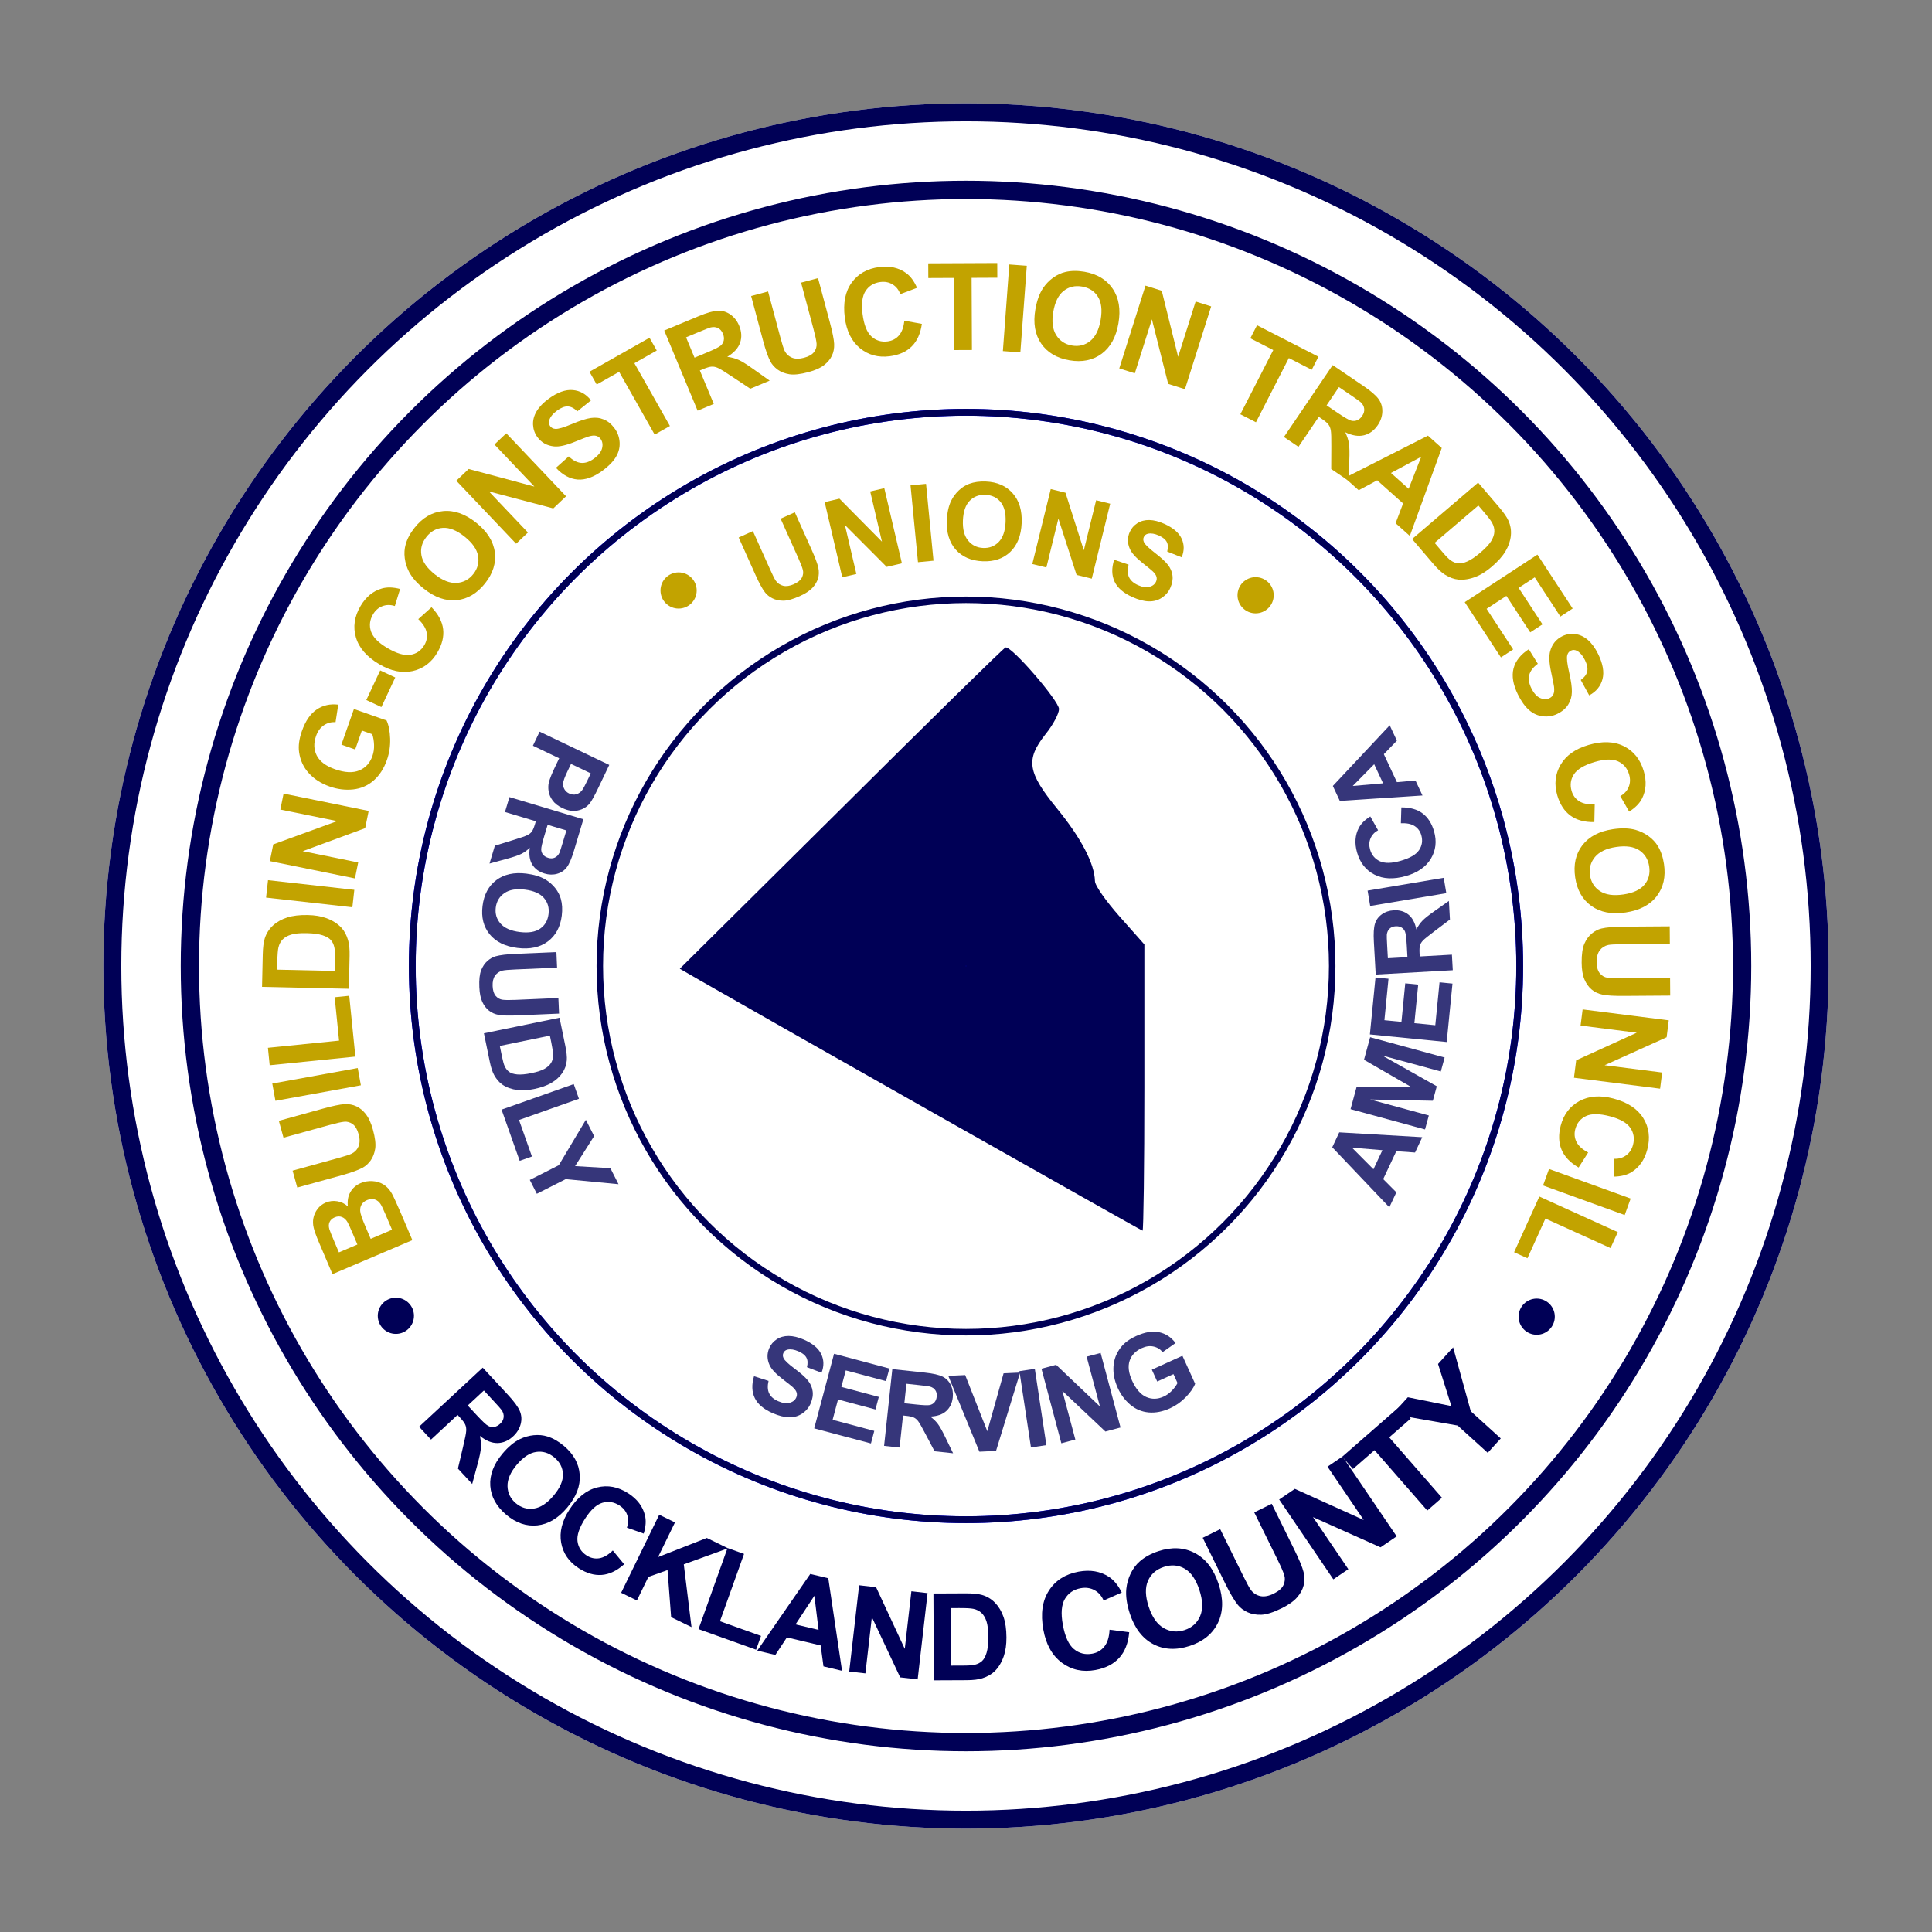
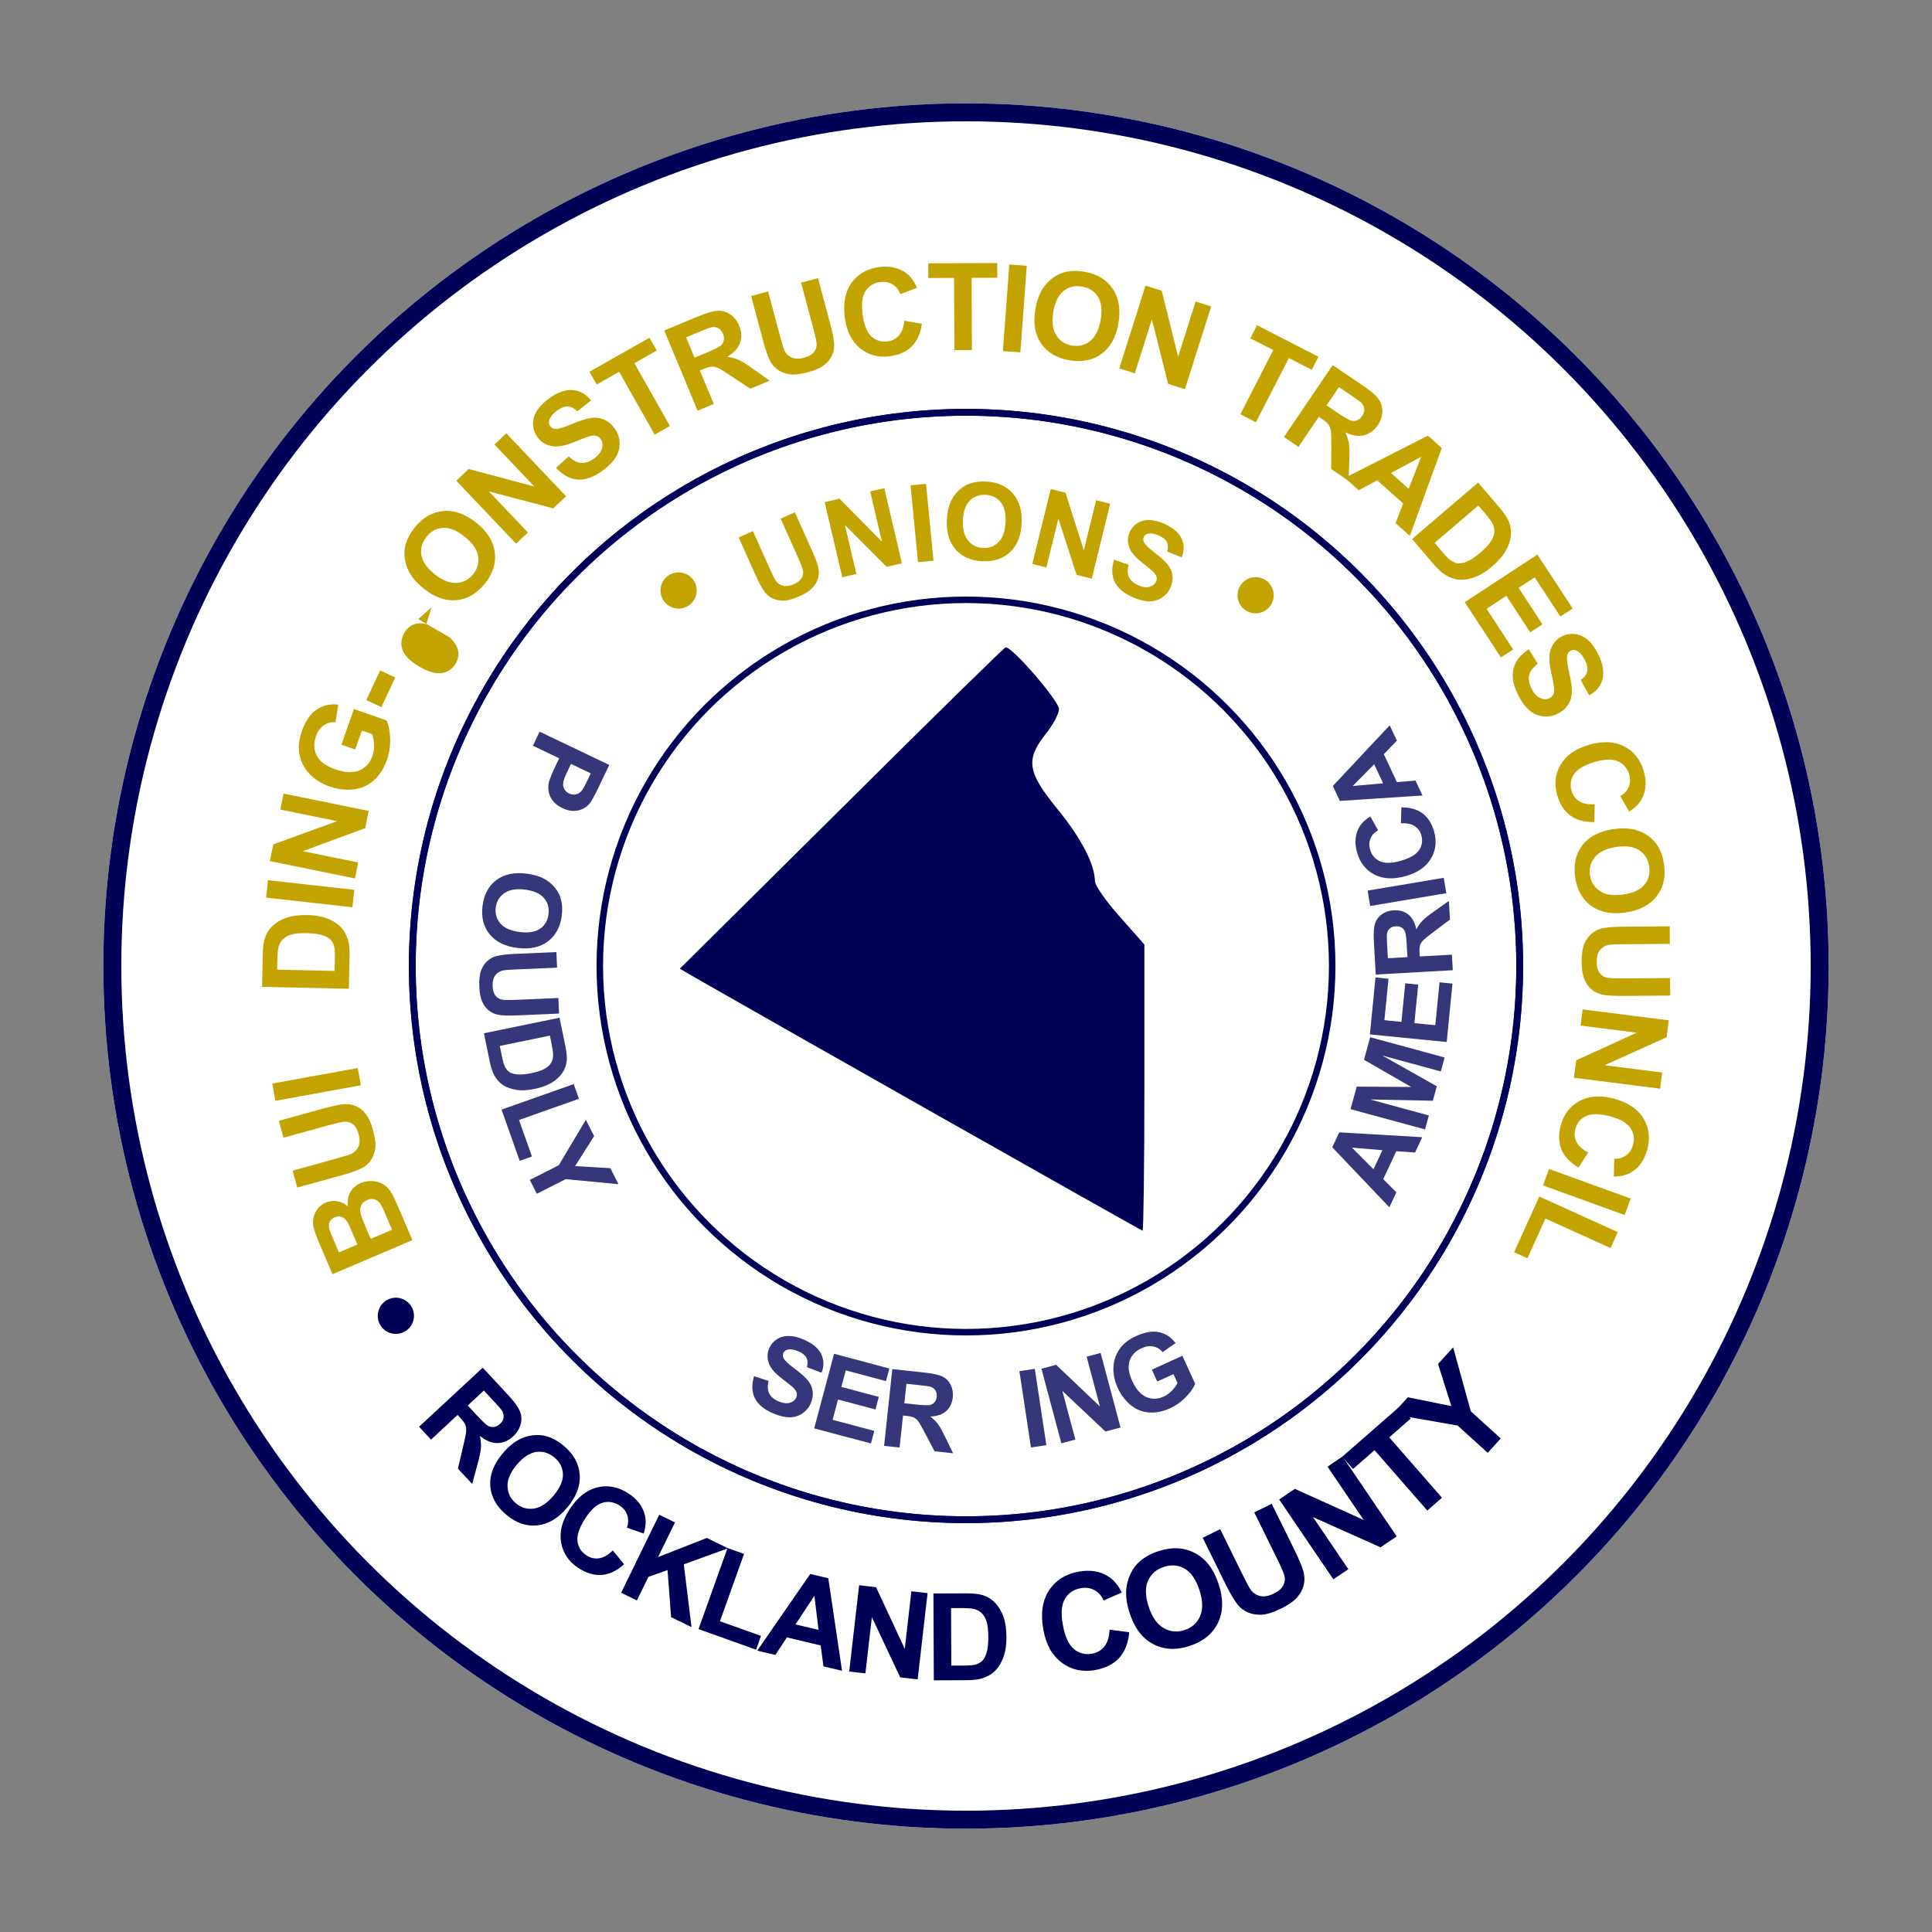
<svg xmlns="http://www.w3.org/2000/svg" xmlns:ns1="http://sodipodi.sourceforge.net/DTD/sodipodi-0.dtd" xmlns:ns2="http://www.inkscape.org/namespaces/inkscape" version="1.0" width="430pt" height="430pt" viewBox="0 0 430 430" preserveAspectRatio="xMidYMid" id="svg84" ns1:docname="rcbctc_logo.svg" ns2:version="1.2.1 (9c6d41e410, 2022-07-14)" ns2:export-filename="rcbctc_logo.png" ns2:export-xdpi="96" ns2:export-ydpi="96">
  <rect x="0" y="0" width="430" height="430" fill="#808080" stroke="none" />
  <defs id="defs88" />
  <ns1:namedview id="namedview86" pagecolor="#ffffff" bordercolor="#000000" borderopacity="0.25" ns2:showpageshadow="2" ns2:pageopacity="0.0" ns2:pagecheckerboard="0" ns2:deskcolor="#d1d1d1" ns2:document-units="pt" showgrid="false" ns2:zoom="2" ns2:cx="211.25" ns2:cy="380.75" ns2:window-width="2085" ns2:window-height="2054" ns2:window-x="1703" ns2:window-y="96" ns2:window-maximized="0" ns2:current-layer="svg84" showguides="false">
    <ns2:grid type="xygrid" id="grid17775" />
  </ns1:namedview>
  <circle style="fill:#ffffff;fill-opacity:1;stroke:none;stroke-width:4.423;stroke-dasharray:none;stroke-opacity:1" id="path24216" cx="215" cy="215" r="192" />
  <path d="m 187.3,179.905 -36,35.7 4.5,2.6 c 14.1,8.1 98.2,55.7 98.5,55.7 0.2,0 0.4,-14.3 0.4,-31.9 v -31.8 l -5.5,-6.2 c -3,-3.4 -5.5,-6.9 -5.5,-7.9 -0.1,-3.9 -3.1,-9.6 -8.4,-16.1 -6.6,-8.1 -7.1,-10.9 -2.6,-16.6 1.7,-2.1 3,-4.6 3,-5.6 0,-1.8 -10.6,-14.1 -11.9,-13.7 -0.3,0 -16.8,16.2 -36.5,35.8 z" id="path10-5" style="stroke-width:0.1;fill:#000056;fill-opacity:1" />
  <circle style="fill:none;fill-opacity:0.468;stroke-width:4;stroke:#000056;stroke-opacity:1;stroke-dasharray:none" id="path449" cx="215" cy="215" r="190" />
-   <circle style="fill:none;fill-opacity:0.468;stroke:#000056;stroke-width:4.065;stroke-dasharray:none;stroke-opacity:1" id="path4245" cx="215" cy="215" r="172.74" />
  <circle style="fill:none;fill-opacity:0.468;stroke:#0000ff;stroke-width:1.528;stroke-dasharray:none;stroke-opacity:1" id="path4301" cx="215" cy="215" r="123.236" />
  <path d="m -193.23,180.507 -36,35.7 4.5,2.6 c 14.1,8.1 98.2,55.7 98.5,55.7 0.2,0 0.4,-14.3 0.4,-31.9 v -31.8 l -5.5,-6.2 c -3,-3.4 -5.5,-6.9 -5.5,-7.9 -0.1,-3.9 -3.1,-9.6 -8.4,-16.1 -6.6,-8.1 -7.1,-10.9 -2.6,-16.6 1.7,-2.1 3,-4.6 3,-5.6 0,-1.8 -10.6,-14.1 -11.9,-13.7 -0.3,0 -16.8,16.2 -36.5,35.8 z" id="path4303" style="stroke-width:0.1" />
  <circle style="fill:none;fill-opacity:0.468;stroke:#000056;stroke-width:1.5;stroke-dasharray:none;stroke-opacity:1" id="circle4305" cx="215" cy="215" r="123.236" />
  <circle style="fill:none;fill-opacity:0.468;stroke:#000056;stroke-width:1.447;stroke-dasharray:none;stroke-opacity:1" id="circle4305-6" cx="215" cy="215" r="81.503" />
  <circle style="fill:#000056;fill-opacity:1;stroke:#000056;stroke-width:1.5;stroke-dasharray:none;stroke-opacity:1" id="path4432" cx="88.107" cy="292.855" r="3.278" ns2:transform-center-x="13.110029" ns2:transform-center-y="-15.423564" />
-   <circle style="fill:#000056;fill-opacity:1;stroke:#000056;stroke-width:1.5;stroke-dasharray:none;stroke-opacity:1" id="path4432-4" cx="342.018" cy="293.048" r="3.278" ns2:transform-center-x="13.110029" ns2:transform-center-y="-15.423564" />
  <circle style="fill:#c2a300;fill-opacity:1;stroke:#c2a300;stroke-width:1.5;stroke-dasharray:none;stroke-opacity:1" id="path4432-3" cx="151.033" cy="131.421" r="3.278" ns2:transform-center-x="13.110029" ns2:transform-center-y="-15.423564" />
  <circle style="fill:#c2a300;fill-opacity:1;stroke:#c2a300;stroke-width:1.5;stroke-dasharray:none;stroke-opacity:1" id="path4432-34" cx="279.459" cy="132.482" r="3.278" ns2:transform-center-x="13.110029" ns2:transform-center-y="-15.423564" />
  <g aria-label="ROCKLAND COUNTY" transform="rotate(137.847,214.897,215.078)" id="text6720" style="font-weight:bold;font-size:30px;line-height:0;font-family:Arial;-inkscape-font-specification:'Arial, Bold';letter-spacing:-0.525px;word-spacing:0px;fill:#000056;stroke-width:3.074;fill-opacity:1" ns2:transform-center-x="2.7544777" ns2:transform-center-y="127.98575">
    <path d="m 373.832,220.734 -19.326,0.243 -0.103,-8.213 q -0.039,-3.098 0.471,-4.502 0.496,-1.417 1.817,-2.277 1.321,-0.86 3.035,-0.882 2.175,-0.027 3.615,1.233 1.427,1.261 1.828,3.801 0.722,-1.275 1.595,-2.103 0.873,-0.842 3.109,-2.267 l 3.741,-2.407 0.059,4.667 -4.17,2.874 q -2.235,1.531 -2.808,2.092 -0.586,0.561 -0.789,1.183 -0.216,0.622 -0.199,1.967 l 0.01,0.791 8.068,-0.101 z m -11.202,-3.762 -0.036,-2.887 q -0.035,-2.808 -0.281,-3.504 -0.246,-0.696 -0.831,-1.084 -0.585,-0.388 -1.455,-0.377 -0.976,0.012 -1.562,0.547 -0.6,0.522 -0.746,1.473 -0.06,0.475 -0.03,2.848 l 0.038,3.045 z" style="font-size:27px;fill:#000056;fill-opacity:1" id="path17846" />
    <path d="m 364.083,203.838 q -2.926,0.4 -5.031,-0.204 -1.552,-0.453 -2.868,-1.417 -1.318,-0.977 -2.064,-2.246 -1.002,-1.686 -1.322,-4.024 -0.579,-4.232 1.7,-7.125 2.277,-2.906 6.953,-3.546 4.637,-0.634 7.607,1.528 2.957,2.164 3.534,6.383 0.584,4.271 -1.671,7.148 -2.268,2.878 -6.839,3.503 z m -0.675,-3.966 q 3.252,-0.445 4.732,-2.177 1.467,-1.731 1.15,-4.043 -0.316,-2.312 -2.177,-3.561 -1.876,-1.26 -5.206,-0.805 -3.292,0.45 -4.713,2.121 -1.423,1.658 -1.096,4.049 0.327,2.39 2.173,3.628 1.833,1.24 5.138,0.788 z" style="font-size:27px;fill:#000056;fill-opacity:1" id="path17848" />
    <path d="m 360.349,171.383 0.184,-3.965 q 3.281,0.025 5.295,1.589 1.998,1.555 2.799,4.561 0.992,3.72 -0.904,6.791 -1.909,3.074 -6.316,4.25 -4.662,1.244 -7.878,-0.477 -3.228,-1.718 -4.275,-5.641 -0.914,-3.427 0.54,-6.107 0.858,-1.593 2.93,-2.828 l 1.887,3.494 q -1.364,0.719 -1.922,2 -0.562,1.269 -0.161,2.772 0.554,2.076 2.391,2.978 1.834,0.889 5.171,-0.001 3.541,-0.945 4.705,-2.619 1.163,-1.675 0.62,-3.713 -0.401,-1.503 -1.645,-2.331 -1.244,-0.828 -3.421,-0.752 z" style="font-size:27px;fill:#000056;fill-opacity:1" id="path17850" />
    <path d="m 365.29,163.161 -17.941,7.189 -1.451,-3.622 7.967,-3.192 -10.899,-4.126 -1.952,-4.871 9.694,3.955 8.099,-11.511 1.878,4.687 -6.443,8.305 4.175,1.736 5.421,-2.172 z" style="font-size:27px;fill:#000056;fill-opacity:1" id="path17852" />
    <path d="m 357.949,145.603 -16.898,9.05 -1.842,-3.44 14.028,-7.512 -4.581,-8.554 2.871,-1.537 z" style="font-size:27px;fill:#000056;fill-opacity:1" id="path17854" />
    <path d="m 340.495,117.293 2.403,3.499 -2.664,3.876 4.373,6.369 4.522,-1.17 2.343,3.413 -20.194,4.735 -2.336,-3.402 z m -2.236,10.252 -4.405,6.255 7.39,-1.908 z" style="font-size:27px;fill:#000056;fill-opacity:1" id="path17856" />
    <path d="m 339.42,116.097 -14.52,12.755 -2.506,-2.853 4.476,-14.461 -9.697,8.518 -2.393,-2.724 14.52,-12.755 2.584,2.942 -4.327,14.172 9.469,-8.318 z" style="font-size:27px;fill:#000056;fill-opacity:1" id="path17858" />
    <path d="m 313.868,116.393 -5.309,-4.763 q -1.796,-1.611 -2.491,-2.731 -0.931,-1.509 -0.98,-3.27 -0.049,-1.762 0.721,-3.568 0.761,-1.796 2.575,-3.818 1.593,-1.776 3.188,-2.666 1.948,-1.086 3.821,-1.159 1.416,-0.058 3.071,0.683 1.235,0.559 2.844,2.002 l 5.466,4.904 z m -0.721,-5.04 8.548,-9.529 -2.169,-1.946 q -1.217,-1.092 -1.88,-1.438 -0.865,-0.457 -1.705,-0.449 -0.85,-6.02e-4 -2.007,0.697 -1.166,0.707 -2.663,2.376 -1.497,1.668 -2.003,2.825 -0.507,1.157 -0.426,2.133 0.081,0.976 0.737,1.883 0.485,0.683 2.261,2.277 z" style="font-size:27px;fill:#000056;fill-opacity:1" id="path17860" />
    <path d="m 290.219,84.11 -2.866,-3.352 q 2.677,-2.475 5.498,-2.739 2.801,-0.26 5.736,1.566 3.632,2.259 4.432,6.188 0.792,3.942 -1.885,8.246 -2.831,4.553 -6.744,5.604 -3.921,1.063 -7.753,-1.319 -3.346,-2.081 -4.206,-5.358 -0.517,-1.943 0.222,-4.519 l 4.186,1.396 q -0.558,1.619 -0.036,3.082 0.51,1.455 1.977,2.368 2.028,1.261 4.202,0.594 2.161,-0.674 4.188,-3.933 2.15,-3.458 1.819,-5.7 -0.331,-2.241 -2.322,-3.479 -1.468,-0.913 -3.105,-0.637 -1.637,0.276 -3.343,1.992 z" id="path17862" style="fill:#000056;fill-opacity:1" />
    <path d="m 284.479,83.714 q -1.33,2.999 -3.13,4.637 -1.335,1.203 -3.015,1.884 -1.694,0.675 -3.328,0.639 -2.179,-0.037 -4.576,-1.1 -4.338,-1.924 -5.742,-5.768 -1.417,-3.85 0.709,-8.643 2.108,-4.754 5.887,-6.299 3.772,-1.532 8.097,0.387 4.379,1.942 5.781,5.753 1.396,3.824 -0.682,8.511 z M 280.336,82.037 q 1.479,-3.334 0.705,-5.745 -0.78,-2.397 -3.15,-3.448 -2.37,-1.051 -4.637,-0.022 -2.287,1.037 -3.801,4.451 -1.497,3.374 -0.747,5.694 0.736,2.314 3.187,3.401 2.45,1.087 4.699,0.065 2.242,-1.009 3.745,-4.396 z" id="path17864" style="fill:#000056;fill-opacity:1" />
    <path d="m 261.114,85.366 -4.169,-1.19 3.193,-11.184 q 0.76,-2.662 0.83,-3.495 0.094,-1.344 -0.685,-2.404 -0.797,-1.05 -2.544,-1.549 -1.775,-0.507 -2.881,-0.046 -1.111,0.475 -1.595,1.479 -0.485,1.004 -1.184,3.455 l -3.261,11.424 -4.169,-1.19 3.096,-10.846 q 1.062,-3.719 1.838,-5.157 0.776,-1.439 1.994,-2.234 1.203,-0.799 2.905,-0.999 1.698,-0.185 4.149,0.514 2.958,0.844 4.3,1.959 1.324,1.124 1.902,2.462 0.574,1.352 0.514,2.63 -0.098,1.891 -1.087,5.356 z" id="path17866" style="fill:#000056;fill-opacity:1" />
    <path d="m 245.767,58.995 -2.984,21.266 -4.178,-0.586 -6.711,-15.423 -1.993,14.202 -3.989,-0.56 2.984,-21.266 4.308,0.604 6.628,15.071 1.946,-13.868 z" id="path17868" style="fill:#000056;fill-opacity:1" />
    <path d="m 219.992,56.316 -0.315,17.839 6.371,0.112 -0.064,3.632 -17.063,-0.301 0.064,-3.632 6.356,0.112 0.315,-17.839 z" id="path17870" style="fill:#000056;fill-opacity:1" />
    <path d="m 201.401,56.813 0.888,8.994 9.05,11.604 -5.058,0.499 -5.864,-7.959 -4.093,8.941 -4.971,0.491 6.633,-13.181 -0.885,-8.965 z" id="path17872" style="fill:#000056;fill-opacity:1" />
  </g>
  <circle style="fill:none;fill-opacity:0.218;stroke:#0000ff;stroke-width:0.028;stroke-dasharray:none;stroke-opacity:1" id="path10003" cx="215" cy="215" r="0.059" />
  <g aria-label="PROUDLY SERVING AMERICA" transform="rotate(-150.276,215,215.002)" id="text10116" style="font-weight:bold;font-size:24px;font-family:Arial;-inkscape-font-specification:'Arial, Bold';word-spacing:52.5px;fill:#000056;stroke-width:1;fill-opacity:0.788" ns2:transform-center-x="0.14086795" ns2:transform-center-y="27.438511">
    <path d="m 323.274,213.244 -17.134,1.255 -0.407,-5.552 q -0.231,-3.156 -0.044,-4.133 0.278,-1.501 1.502,-2.589 1.213,-1.088 3.258,-1.237 1.578,-0.116 2.695,0.378 1.117,0.494 1.802,1.337 0.672,0.832 0.937,1.729 0.336,1.221 0.508,3.57 l 0.165,2.256 6.463,-0.473 z m -14.489,-2.417 4.862,-0.356 -0.139,-1.893 q -0.15,-2.045 -0.469,-2.715 -0.319,-0.67 -0.92,-1.014 -0.602,-0.355 -1.361,-0.3 -0.935,0.069 -1.502,0.662 -0.568,0.594 -0.658,1.446 -0.071,0.628 0.066,2.498 z" style="stroke-width:1;fill:#000056;fill-opacity:0.788" id="path17656" />
-     <path d="m 321.885,197.267 -16.738,3.873 -1.646,-7.113 q -0.621,-2.683 -0.444,-3.999 0.163,-1.325 1.147,-2.322 0.984,-0.998 2.468,-1.341 1.884,-0.436 3.373,0.386 1.478,0.825 2.307,2.954 0.386,-1.244 0.987,-2.129 0.599,-0.896 2.271,-2.558 l 2.792,-2.799 0.935,4.042 -3.077,3.286 q -1.651,1.753 -2.043,2.349 -0.403,0.598 -0.461,1.177 -0.07,0.582 0.2,1.746 l 0.159,0.685 6.987,-1.617 z m -10.441,-1.145 -0.579,-2.5 q -0.563,-2.432 -0.908,-2.989 -0.346,-0.558 -0.927,-0.784 -0.582,-0.226 -1.335,-0.052 -0.845,0.195 -1.253,0.771 -0.422,0.567 -0.369,1.421 0.038,0.424 0.514,2.479 l 0.61,2.637 z" style="stroke-width:1;fill:#000056;fill-opacity:0.788" id="path17658" />
    <path d="m 310.183,184.339 q -2.423,1.01 -4.369,0.971 -1.437,-0.036 -2.787,-0.565 -1.355,-0.54 -2.285,-1.46 -1.245,-1.22 -2.052,-3.156 -1.461,-3.504 -0.162,-6.509 1.295,-3.016 5.167,-4.63 3.84,-1.601 6.884,-0.42 3.034,1.186 4.49,4.679 1.475,3.537 0.193,6.522 -1.293,2.99 -5.078,4.568 z m -1.484,-3.254 q 2.693,-1.123 3.57,-2.949 0.866,-1.821 0.068,-3.736 -0.798,-1.914 -2.682,-2.564 -1.899,-0.656 -4.657,0.494 -2.726,1.137 -3.566,2.896 -0.845,1.749 -0.02,3.728 0.825,1.979 2.693,2.623 1.857,0.648 4.594,-0.493 z" style="stroke-width:1;fill:#000056;fill-opacity:0.788" id="path17660" />
    <path d="m 295.705,172.493 -1.849,-2.935 7.873,-4.959 q 1.874,-1.18 2.361,-1.639 0.774,-0.75 0.876,-1.798 0.086,-1.051 -0.689,-2.281 -0.787,-1.249 -1.692,-1.566 -0.915,-0.31 -1.74,0.03 -0.825,0.339 -2.55,1.426 l -8.042,5.065 -1.849,-2.935 7.635,-4.809 q 2.618,-1.649 3.849,-2.091 1.231,-0.443 2.38,-0.267 1.143,0.166 2.264,0.956 1.111,0.796 2.197,2.522 1.311,2.082 1.516,3.463 0.189,1.377 -0.182,2.483 -0.38,1.112 -1.098,1.841 -1.068,1.074 -3.508,2.611 z" style="stroke-width:1;fill:#000056;fill-opacity:0.788" id="path17662" />
    <path d="m 287.859,160.151 -4.189,-4.759 q -1.417,-1.61 -1.914,-2.671 -0.665,-1.429 -0.524,-2.989 0.141,-1.56 1.009,-3.074 0.86,-1.506 2.672,-3.101 1.592,-1.402 3.093,-2.02 1.833,-0.755 3.494,-0.625 1.256,0.097 2.64,0.924 1.032,0.622 2.301,2.065 l 4.313,4.899 z m -0.111,-4.524 8.541,-7.519 -1.711,-1.944 q -0.96,-1.091 -1.509,-1.466 -0.716,-0.494 -1.458,-0.574 -0.75,-0.089 -1.844,0.406 -1.103,0.503 -2.598,1.819 -1.495,1.316 -2.063,2.285 -0.568,0.969 -0.599,1.838 -0.03,0.87 0.454,1.739 0.357,0.654 1.758,2.246 z" style="stroke-width:1;fill:#000056;fill-opacity:0.788" id="path17664" />
    <path d="m 288.921,135.992 -11.133,12.899 -2.626,-2.266 9.241,-10.708 -6.53,-5.635 1.891,-2.191 z" style="stroke-width:1;fill:#000056;fill-opacity:0.788" id="path17666" />
    <path d="m 275.704,125.518 -3.98,6.037 -0.222,11.77 -3.395,-2.238 0.365,-7.9 -7.048,3.495 -3.336,-2.199 10.762,-4.85 3.967,-6.017 z" style="stroke-width:1;fill:#000056;fill-opacity:0.788" id="path17668" />
    <path d="m 210.695,112.323 -3.318,0.697 q -0.49,-1.655 -1.498,-2.346 -1.019,-0.689 -2.592,-0.515 -1.666,0.184 -2.427,0.976 -0.772,0.805 -0.667,1.748 0.067,0.606 0.475,0.985 0.397,0.392 1.317,0.609 0.629,0.143 2.843,0.44 2.848,0.38 4.077,1.258 1.728,1.235 1.953,3.262 0.144,1.305 -0.464,2.516 -0.619,1.224 -1.939,1.971 -1.332,0.749 -3.3,0.967 -3.215,0.356 -4.99,-0.874 -1.787,-1.229 -2.129,-3.573 l 3.431,-0.533 q 0.367,1.292 1.164,1.781 0.787,0.502 2.243,0.341 1.503,-0.166 2.285,-0.878 0.504,-0.457 0.43,-1.121 -0.067,-0.606 -0.627,-0.98 -0.713,-0.475 -3.294,-0.791 -2.582,-0.316 -3.852,-0.823 -1.281,-0.495 -2.079,-1.527 -0.808,-1.019 -0.988,-2.638 -0.162,-1.468 0.511,-2.839 0.674,-1.371 2.095,-2.165 1.423,-0.782 3.647,-1.029 3.238,-0.358 5.139,0.94 1.902,1.31 2.557,4.138 z" style="stroke-width:1;fill:#000056;fill-opacity:0.788" id="path17670" />
    <path d="m 193.314,108.882 4.396,16.608 -12.314,3.259 -0.744,-2.809 8.961,-2.372 -0.975,-3.682 -8.338,2.207 -0.741,-2.798 8.338,-2.207 -1.196,-4.52 -9.278,2.456 -0.741,-2.798 z" style="stroke-width:1;fill:#000056;fill-opacity:0.788" id="path17672" />
    <path d="m 177.875,113.214 6.88,15.742 -6.69,2.924 q -2.523,1.103 -3.849,1.171 -1.332,0.083 -2.493,-0.701 -1.161,-0.784 -1.771,-2.18 -0.774,-1.772 -0.24,-3.387 0.539,-1.604 2.48,-2.811 -1.294,-0.151 -2.274,-0.579 -0.991,-0.424 -2.932,-1.763 l -3.264,-2.231 3.801,-1.661 3.795,2.421 q 2.027,1.301 2.684,1.577 0.662,0.286 1.242,0.237 0.584,-0.038 1.68,-0.517 l 0.644,-0.282 -2.872,-6.572 z m 0.792,10.473 -2.352,1.028 q -2.287,1 -2.772,1.442 -0.485,0.442 -0.6,1.055 -0.116,0.613 0.194,1.322 0.347,0.795 0.988,1.09 0.635,0.311 1.464,0.102 0.41,-0.115 2.343,-0.96 l 2.48,-1.084 z" style="stroke-width:1;fill:#000056;fill-opacity:0.788" id="path17674" />
-     <path d="m 158.812,122.603 14.38,11.228 -3.178,2.013 -10.476,-8.415 3.249,12.993 -3.109,1.969 -3.995,-17.805 z" style="stroke-width:1;fill:#000056;fill-opacity:0.788" id="path17676" />
    <path d="m 149.313,129.113 10.658,13.474 -2.721,2.152 -10.658,-13.474 z" style="stroke-width:1;fill:#000056;fill-opacity:0.788" id="path17678" />
    <path d="m 143.899,133.272 12.077,12.218 -2.4,2.373 -13.066,-3.216 8.065,8.159 -2.292,2.266 -12.077,-12.218 2.475,-2.447 12.801,3.099 -7.876,-7.968 z" style="stroke-width:1;fill:#000056;fill-opacity:0.788" id="path17680" />
    <path d="m 132.189,155.792 2.346,1.695 -4.378,6.061 -5.548,-4.007 q -0.217,-1.501 0.342,-3.656 0.562,-2.139 1.804,-3.858 1.578,-2.185 3.663,-3.151 2.095,-0.959 4.385,-0.548 2.3,0.418 4.305,1.866 2.175,1.571 3.208,3.705 1.032,2.133 0.665,4.543 -0.274,1.84 -1.715,3.835 -1.873,2.593 -4.016,3.258 -2.14,0.681 -4.361,-0.287 l 1.495,-3.17 q 1.239,0.447 2.418,0.055 1.182,-0.375 2.06,-1.591 1.331,-1.843 0.952,-3.779 -0.386,-1.927 -2.685,-3.587 -2.479,-1.791 -4.52,-1.588 -2.031,0.21 -3.321,1.996 -0.638,0.883 -0.934,2.014 -0.293,1.147 -0.259,2.14 l 1.767,1.276 z" style="stroke-width:1;fill:#000056;fill-opacity:0.788" id="path17682" />
    <path d="m 107.922,232.264 -0.301,-3.761 3.77,-1.806 -0.547,-6.845 -4.003,-1.102 -0.293,-3.668 17.658,5.301 0.292,3.656 z m 6.266,-6.908 6.166,-2.868 -6.54,-1.805 z" style="stroke-width:1;fill:#000056;fill-opacity:0.788" id="path17684" />
    <path d="m 108.243,234.069 16.634,-4.295 1.298,5.027 -10.567,5.948 12.117,0.054 1.301,5.038 -16.634,4.295 -0.806,-3.12 13.094,-3.381 -13.947,0.079 -0.835,-3.234 12.244,-6.671 -13.094,3.381 z" style="stroke-width:1;fill:#000056;fill-opacity:0.788" id="path17686" />
    <path d="m 113.701,253.36 15.684,-7.01 5.198,11.629 -2.653,1.186 -3.783,-8.463 -3.477,1.554 3.519,7.874 -2.643,1.181 -3.519,-7.874 -4.269,1.908 3.916,8.762 -2.643,1.181 z" style="stroke-width:1;fill:#000056;fill-opacity:0.788" id="path17688" />
    <path d="m 120.449,267.908 14.418,-9.341 3.97,6.127 q 1.497,2.311 1.779,3.609 0.298,1.301 -0.287,2.574 -0.586,1.273 -1.864,2.101 -1.623,1.051 -3.303,0.785 -1.67,-0.272 -3.176,-1.992 0.061,1.301 -0.203,2.338 -0.258,1.047 -1.264,3.179 l -1.672,3.583 -2.256,-3.482 1.774,-4.137 q 0.955,-2.211 1.121,-2.904 0.175,-0.7 0.033,-1.264 -0.132,-0.571 -0.782,-1.574 l -0.382,-0.59 -6.019,3.899 z m 10.207,-2.479 1.395,2.154 q 1.357,2.095 1.872,2.501 0.515,0.407 1.139,0.421 0.624,0.015 1.273,-0.406 0.728,-0.471 0.916,-1.152 0.204,-0.677 -0.137,-1.461 -0.18,-0.386 -1.327,-2.156 l -1.472,-2.272 z" style="stroke-width:1;fill:#000056;fill-opacity:0.788" id="path17690" />
    <path d="m 130.202,282.084 13.298,-10.876 2.196,2.685 -13.298,10.876 z" style="stroke-width:1;fill:#000056;fill-opacity:0.788" id="path17692" />
    <path d="m 146.696,290.583 1.657,3.115 q -2.52,1.468 -4.769,1.185 -2.232,-0.283 -4.208,-2.218 -2.445,-2.394 -2.387,-5.602 0.066,-3.216 2.903,-6.113 3.001,-3.064 6.24,-3.206 3.247,-0.15 5.826,2.375 2.252,2.206 2.355,4.914 0.067,1.607 -0.958,3.491 l -3.027,-1.816 q 0.717,-1.168 0.563,-2.401 -0.145,-1.225 -1.133,-2.192 -1.365,-1.336 -3.178,-1.193 -1.805,0.152 -3.953,2.345 -2.279,2.328 -2.41,4.136 -0.13,1.808 1.209,3.12 0.988,0.967 2.315,1.036 1.327,0.069 2.956,-0.976 z" style="stroke-width:1;fill:#000056;fill-opacity:0.788" id="path17694" />
    <path d="m 159.663,308.285 -3.081,-2.178 1.028,-4.052 -5.608,-3.964 -3.41,2.368 -3.005,-2.124 15.381,-10.166 2.995,2.117 z m -1.292,-9.237 1.747,-6.572 -5.575,3.866 z" style="stroke-width:1;fill:#000056;fill-opacity:0.788" id="path17696" />
  </g>
  <g aria-label="UNIONS" transform="rotate(-119.587,214.956,215.155)" id="text17653" style="font-weight:bold;font-size:24px;font-family:Arial;-inkscape-font-specification:'Arial, Bold';fill:#c2a300;stroke-width:1;fill-opacity:1" ns2:transform-center-x="-3.7521927" ns2:transform-center-y="-93.851219">
    <path d="m 322.988,218.365 -0.328,3.453 -9.263,-0.879 q -2.205,-0.209 -2.87,-0.143 -1.071,0.122 -1.791,0.889 -0.71,0.78 -0.847,2.227 -0.14,1.47 0.385,2.273 0.536,0.804 1.396,1.039 0.861,0.235 2.891,0.427 l 9.461,0.898 -0.328,3.453 -8.983,-0.853 q -3.08,-0.292 -4.325,-0.693 -1.245,-0.401 -2.048,-1.242 -0.804,-0.83 -1.209,-2.139 -0.394,-1.309 -0.201,-3.339 0.233,-2.45 0.913,-3.668 0.691,-1.206 1.659,-1.855 0.98,-0.649 1.994,-0.788 1.502,-0.199 4.372,0.074 z" style="stroke-width:1;fill:#c2a300;fill-opacity:1" id="path17876" />
    <path d="m 303.902,234.042 16.48,4.853 -0.953,3.238 -12.992,3.504 11.005,3.241 -0.91,3.091 -16.48,-4.853 0.983,-3.339 12.703,-3.479 -10.747,-3.165 z" style="stroke-width:1;fill:#c2a300;fill-opacity:1" id="path17878" />
    <path d="m 298.501,250.352 15.689,7.001 -1.414,3.168 -15.689,-7.001 z" style="stroke-width:1;fill:#c2a300;fill-opacity:1" id="path17880" />
    <path d="m 303.448,260.547 q 2.224,1.394 3.317,3.005 0.801,1.193 1.15,2.601 0.342,1.418 0.128,2.708 -0.277,1.721 -1.39,3.499 -2.016,3.217 -5.219,3.893 -3.209,0.686 -6.764,-1.542 -3.525,-2.209 -4.32,-5.376 -0.785,-3.161 1.225,-6.368 2.035,-3.247 5.212,-3.925 3.187,-0.672 6.663,1.506 z m -1.799,3.091 q -2.473,-1.549 -4.469,-1.21 -1.987,0.345 -3.088,2.103 -1.101,1.758 -0.543,3.67 0.562,1.929 3.094,3.515 2.502,1.568 4.424,1.237 1.916,-0.321 3.055,-2.138 1.139,-1.817 0.584,-3.713 -0.544,-1.89 -3.057,-3.464 z" style="stroke-width:1;fill:#c2a300;fill-opacity:1" id="path17882" />
    <path d="m 285.585,272.275 12.48,11.806 -2.319,2.452 -13.166,-2.776 8.334,7.884 -2.215,2.341 -12.48,-11.806 2.392,-2.528 12.898,2.668 -8.139,-7.699 z" style="stroke-width:1;fill:#c2a300;fill-opacity:1" id="path17884" />
    <path d="m 277.417,288.586 -2.533,2.254 q -1.247,-1.193 -2.465,-1.292 -1.227,-0.091 -2.505,0.841 -1.354,0.988 -1.621,2.053 -0.27,1.082 0.289,1.849 0.359,0.492 0.901,0.619 0.54,0.143 1.446,-0.126 0.617,-0.189 2.686,-1.031 2.661,-1.085 4.164,-0.934 2.114,0.213 3.315,1.861 0.773,1.06 0.847,2.414 0.071,1.37 -0.704,2.674 -0.784,1.312 -2.384,2.479 -2.613,1.906 -4.765,1.72 -2.161,-0.179 -3.622,-2.043 l 2.713,-2.167 q 0.96,0.939 1.895,0.968 0.932,0.045 2.116,-0.818 1.221,-0.891 1.547,-1.897 0.21,-0.646 -0.183,-1.186 -0.359,-0.492 -1.031,-0.539 -0.855,-0.058 -3.252,0.95 -2.397,1.009 -3.752,1.199 -1.358,0.207 -2.563,-0.292 -1.208,-0.483 -2.168,-1.799 -0.87,-1.193 -0.967,-2.718 -0.097,-1.525 0.742,-2.92 0.846,-1.386 2.654,-2.705 2.632,-1.92 4.927,-1.737 2.302,0.192 4.275,2.321 z" style="stroke-width:1;fill:#c2a300;fill-opacity:1" id="path17886" />
  </g>
  <g aria-label="BUILDING-CONSTRUCTION TRADES COUNCIL" transform="rotate(152.912,215.013,215.104)" id="text17764" style="font-weight:bold;font-size:27px;font-family:Arial;-inkscape-font-specification:'Arial, Bold';letter-spacing:-1.23px;fill:#c2a300;stroke-width:1;fill-opacity:1" ns2:transform-center-x="-0.24948681" ns2:transform-center-y="-41.475034">
    <path d="m 371.742,218.343 -0.541,7.707 q -0.161,2.288 -0.437,3.392 -0.264,1.118 -0.93,1.957 -0.668,0.852 -1.722,1.372 -1.041,0.522 -2.29,0.434 -1.355,-0.095 -2.434,-0.911 -1.08,-0.803 -1.558,-2.092 -0.637,1.726 -1.939,2.586 -1.303,0.86 -2.973,0.743 -1.315,-0.092 -2.521,-0.798 -1.194,-0.692 -1.869,-1.81 -0.663,-1.104 -0.725,-2.668 -0.037,-0.981 0.198,-4.704 l 0.461,-6.562 z m -3.482,3.667 -4.458,-0.313 -0.179,2.551 q -0.16,2.275 -0.133,2.832 0.048,1.008 0.574,1.613 0.538,0.619 1.472,0.685 0.894,0.063 1.482,-0.398 0.6,-0.447 0.786,-1.412 0.106,-0.574 0.299,-3.323 z m -7.667,-0.539 -5.155,-0.362 -0.253,3.603 q -0.148,2.104 -0.069,2.678 0.097,0.879 0.664,1.461 0.579,0.596 1.605,0.668 0.868,0.061 1.502,-0.317 0.635,-0.378 0.967,-1.161 0.332,-0.77 0.518,-3.426 z" style="stroke-width:1;fill:#c2a300;fill-opacity:1" id="path17777" />
    <path d="m 369.941,239.075 -0.787,3.822 -10.253,-2.112 q -2.44,-0.503 -3.193,-0.51 -1.213,0.006 -2.112,0.777 -0.889,0.786 -1.219,2.387 -0.335,1.627 0.153,2.589 0.501,0.965 1.435,1.332 0.934,0.367 3.181,0.83 l 10.472,2.157 -0.787,3.822 -9.943,-2.048 q -3.409,-0.702 -4.753,-1.302 -1.344,-0.6 -2.139,-1.639 -0.798,-1.026 -1.092,-2.54 -0.281,-1.512 0.182,-3.758 0.558,-2.712 1.468,-3.991 0.92,-1.264 2.082,-1.873 1.175,-0.606 2.325,-0.638 1.704,-0.039 4.881,0.615 z" style="stroke-width:1;fill:#c2a300;fill-opacity:1" id="path17779" />
    <path d="m 346.974,252.894 18.503,5.584 -1.127,3.736 -18.503,-5.584 z" style="stroke-width:1;fill:#c2a300;fill-opacity:1" id="path17781" />
-     <path d="m 345.154,259.138 17.857,6.97 -1.419,3.635 -14.823,-5.786 -3.528,9.039 -3.033,-1.184 z" style="stroke-width:1;fill:#c2a300;fill-opacity:1" id="path17783" />
    <path d="m 356.581,282.412 -3.387,6.277 q -1.146,2.123 -2.072,3.062 -1.249,1.259 -2.95,1.719 -1.701,0.46 -3.638,0.134 -1.925,-0.32 -4.315,-1.609 -2.1,-1.133 -3.338,-2.476 -1.512,-1.64 -2.022,-3.443 -0.388,-1.363 -0.055,-3.146 0.254,-1.331 1.281,-3.234 l 3.487,-6.462 z m -4.731,1.881 -11.266,-6.079 -1.384,2.564 q -0.776,1.439 -0.958,2.164 -0.242,0.948 -0.037,1.763 0.198,0.826 1.148,1.788 0.961,0.968 2.933,2.032 1.972,1.064 3.216,1.286 1.244,0.222 2.173,-0.086 0.93,-0.307 1.658,-1.157 0.551,-0.632 1.684,-2.732 z" style="stroke-width:1;fill:#c2a300;fill-opacity:1" id="path17785" />
    <path d="m 330.618,289.03 16.12,10.662 -2.153,3.255 -16.12,-10.662 z" style="stroke-width:1;fill:#c2a300;fill-opacity:1" id="path17787" />
    <path d="m 327.182,294.484 15.108,12.054 -2.368,2.968 -15.022,-1.866 10.089,8.049 -2.261,2.834 -15.108,-12.054 2.442,-3.061 14.711,1.77 -9.852,-7.86 z" style="stroke-width:1;fill:#c2a300;fill-opacity:1" id="path17789" />
    <path d="m 314.067,320.009 2.242,2.361 -6.099,5.792 -5.302,-5.583 q 0.072,-1.705 1.138,-3.971 1.065,-2.248 2.795,-3.891 2.199,-2.088 4.705,-2.723 2.515,-0.625 4.963,0.305 2.456,0.94 4.372,2.957 2.079,2.189 2.777,4.762 0.698,2.573 -0.208,5.161 -0.685,1.978 -2.693,3.884 -2.61,2.478 -5.116,2.768 -2.507,0.308 -4.762,-1.223 l 2.311,-3.195 q 1.277,0.751 2.662,0.563 1.385,-0.169 2.608,-1.331 1.855,-1.761 1.837,-3.981 -0.027,-2.211 -2.224,-4.524 -2.369,-2.495 -4.668,-2.694 -2.289,-0.19 -4.086,1.517 -0.889,0.844 -1.451,2.033 -0.563,1.207 -0.731,2.312 l 1.689,1.778 z" style="stroke-width:1;fill:#c2a300;fill-opacity:1" id="path17791" />
    <path d="m 304.58,325.756 2.271,2.927 -5.75,4.461 -2.271,-2.927 z" style="stroke-width:1;fill:#c2a300;fill-opacity:1" id="path17793" />
-     <path d="m 288.359,339.445 -3.838,1.014 q -0.96,-3.138 -0.072,-5.528 0.884,-2.372 3.512,-4.038 3.251,-2.062 6.749,-1.174 3.505,0.899 5.949,4.751 2.584,4.075 1.907,7.658 -0.671,3.595 -4.1,5.769 -2.995,1.899 -5.988,1.316 -1.777,-0.34 -3.577,-1.947 l 2.768,-2.848 q 1.094,1.086 2.485,1.234 1.379,0.156 2.693,-0.677 1.815,-1.151 2.124,-3.174 0.298,-2.016 -1.552,-4.933 -1.963,-3.095 -3.91,-3.703 -1.947,-0.608 -3.728,0.522 -1.314,0.833 -1.73,2.268 -0.417,1.435 0.308,3.489 z" style="stroke-width:1;fill:#c2a300;fill-opacity:1" id="path17795" />
+     <path d="m 288.359,339.445 -3.838,1.014 l 2.768,-2.848 q 1.094,1.086 2.485,1.234 1.379,0.156 2.693,-0.677 1.815,-1.151 2.124,-3.174 0.298,-2.016 -1.552,-4.933 -1.963,-3.095 -3.91,-3.703 -1.947,-0.608 -3.728,0.522 -1.314,0.833 -1.73,2.268 -0.417,1.435 0.308,3.489 z" style="stroke-width:1;fill:#c2a300;fill-opacity:1" id="path17795" />
    <path d="m 284.145,344.867 q 1.221,2.689 1.246,4.879 0.01,1.617 -0.537,3.154 -0.559,1.543 -1.561,2.62 -1.328,1.443 -3.477,2.419 -3.889,1.766 -7.314,0.411 -3.437,-1.35 -5.388,-5.647 -1.935,-4.261 -0.715,-7.726 1.226,-3.453 5.103,-5.214 3.925,-1.783 7.327,-0.446 3.407,1.348 5.315,5.55 z m -3.607,1.783 q -1.358,-2.989 -3.441,-3.91 -2.078,-0.909 -4.203,0.056 -2.125,0.965 -2.789,3.106 -0.671,2.158 0.72,5.219 1.374,3.025 3.382,3.908 1.996,0.889 4.193,-0.109 2.197,-0.998 2.854,-3.121 0.663,-2.111 -0.716,-5.148 z" style="stroke-width:1;fill:#c2a300;fill-opacity:1" id="path17797" />
    <path d="m 261.326,344.477 5.468,18.538 -3.642,1.074 -11.238,-10.142 3.651,12.379 -3.477,1.026 -5.468,-18.538 3.756,-1.108 11.039,9.884 -3.566,-12.089 z" style="stroke-width:1;fill:#c2a300;fill-opacity:1" id="path17799" />
    <path d="m 245.738,355.476 -3.691,0.964 q -0.64,-1.834 -1.81,-2.555 -1.183,-0.719 -2.94,-0.438 -1.862,0.297 -2.674,1.228 -0.823,0.946 -0.655,2 0.108,0.677 0.587,1.081 0.468,0.419 1.513,0.613 0.714,0.126 3.219,0.34 3.221,0.273 4.65,1.193 2.009,1.294 2.371,3.56 0.233,1.458 -0.385,2.852 -0.629,1.409 -2.072,2.32 -1.456,0.914 -3.656,1.265 -3.593,0.574 -5.654,-0.712 -2.074,-1.284 -2.586,-3.899 l 3.826,-0.785 q 0.482,1.432 1.404,1.938 0.911,0.522 2.538,0.262 1.679,-0.268 2.519,-1.11 0.541,-0.54 0.423,-1.282 -0.108,-0.677 -0.758,-1.067 -0.827,-0.495 -3.745,-0.71 -2.918,-0.215 -4.373,-0.716 -1.466,-0.487 -2.419,-1.603 -0.964,-1.101 -1.253,-2.911 -0.262,-1.64 0.42,-3.218 0.682,-1.578 2.237,-2.547 1.556,-0.956 4.043,-1.354 3.619,-0.578 5.825,0.778 2.208,1.369 3.097,4.512 z" style="stroke-width:1;fill:#c2a300;fill-opacity:1" id="path17801" />
    <path d="m 222.815,352.052 0.679,16.043 5.73,-0.242 0.138,3.267 -15.345,0.649 -0.138,-3.267 5.717,-0.242 -0.678,-16.043 z" style="stroke-width:1;fill:#c2a300;fill-opacity:1" id="path17803" />
    <path d="m 211.881,352.442 -1.512,19.268 -8.188,-0.642 q -3.089,-0.242 -4.441,-0.877 -1.366,-0.623 -2.103,-2.016 -0.737,-1.393 -0.603,-3.102 0.17,-2.169 1.556,-3.488 1.385,-1.306 3.951,-1.475 -1.204,-0.835 -1.95,-1.78 -0.759,-0.946 -1.976,-3.302 l -2.058,-3.944 4.653,0.365 2.484,4.413 q 1.322,2.365 1.829,2.987 0.506,0.635 1.107,0.893 0.6,0.272 1.941,0.377 l 0.789,0.062 0.631,-8.044 z m -4.763,10.814 -2.878,-0.226 q -2.8,-0.22 -3.515,-0.038 -0.715,0.182 -1.155,0.729 -0.44,0.547 -0.508,1.415 -0.076,0.973 0.403,1.605 0.465,0.645 1.399,0.877 0.468,0.103 2.834,0.288 l 3.036,0.238 z" style="stroke-width:1;fill:#c2a300;fill-opacity:1" id="path17805" />
    <path d="m 189.65,369.739 -3.815,-0.819 2.196,-10.235 q 0.523,-2.436 0.536,-3.189 0.004,-1.213 -0.759,-2.118 -0.779,-0.895 -2.377,-1.238 -1.624,-0.349 -2.59,0.132 -0.969,0.493 -1.344,1.424 -0.375,0.931 -0.856,3.174 l -2.243,10.454 -3.815,-0.819 2.13,-9.925 q 0.73,-3.403 1.341,-4.742 0.611,-1.339 1.656,-2.126 1.032,-0.79 2.549,-1.071 1.514,-0.268 3.757,0.213 2.707,0.581 3.979,1.501 1.257,0.93 1.856,2.097 0.596,1.18 0.619,2.331 0.025,1.704 -0.655,4.875 z" style="stroke-width:1;fill:#c2a300;fill-opacity:1" id="path17807" />
    <path d="m 161.799,349.322 -3.154,-2.41 q 1.89,-2.683 4.323,-3.446 2.416,-0.756 5.343,0.298 3.622,1.303 5.066,4.611 1.439,3.32 -0.105,7.612 -1.634,4.54 -4.88,6.202 -3.251,1.674 -7.071,0.3 -3.337,-1.201 -4.711,-3.923 -0.821,-1.612 -0.655,-4.019 l 3.947,0.44 q -0.186,1.53 0.549,2.719 0.723,1.185 2.186,1.712 2.022,0.728 3.81,-0.268 1.775,-1 2.945,-4.251 1.241,-3.449 0.527,-5.359 -0.714,-1.91 -2.699,-2.624 -1.464,-0.527 -2.853,0.024 -1.389,0.551 -2.567,2.383 z" style="stroke-width:1;fill:#c2a300;fill-opacity:1" id="path17809" />
    <path d="m 154.853,338.427 -7.248,14.329 5.117,2.588 -1.476,2.918 -13.705,-6.932 1.476,-2.918 5.106,2.583 7.248,-14.329 z" style="stroke-width:1;fill:#c2a300;fill-opacity:1" id="path17811" />
    <path d="m 145.349,333.313 -10.051,16.508 -3.333,-2.029 10.051,-16.508 z" style="stroke-width:1;fill:#c2a300;fill-opacity:1" id="path17813" />
    <path d="m 134.698,338.264 q -1.767,2.366 -3.674,3.443 -1.412,0.788 -3.022,1.05 -1.621,0.254 -3.048,-0.105 -1.905,-0.468 -3.795,-1.88 -3.422,-2.556 -3.885,-6.21 -0.474,-3.661 2.351,-7.443 2.801,-3.75 6.425,-4.35 3.616,-0.59 7.028,1.959 3.454,2.58 3.922,6.204 0.461,3.635 -2.301,7.332 z m -3.3,-2.301 q 1.964,-2.63 1.768,-4.9 -0.205,-2.259 -2.074,-3.656 -1.87,-1.396 -4.065,-0.947 -2.214,0.453 -4.226,3.146 -1.988,2.662 -1.794,4.847 0.184,2.178 2.116,3.621 1.933,1.444 4.11,0.997 2.169,-0.437 4.165,-3.109 z" style="stroke-width:1;fill:#c2a300;fill-opacity:1" id="path17815" />
    <path d="m 124.04,318.083 -13.584,13.748 -2.701,-2.669 3.445,-14.741 -9.072,9.181 -2.579,-2.548 13.584,-13.748 2.785,2.752 -3.316,14.442 8.858,-8.965 z" style="stroke-width:1;fill:#c2a300;fill-opacity:1" id="path17817" />
    <path d="m 104.697,296.725 -13.028,9.387 3.353,4.653 -2.653,1.911 -8.979,-12.461 2.653,-1.911 3.345,4.642 13.028,-9.387 z" style="stroke-width:1;fill:#c2a300;fill-opacity:1" id="path17819" />
    <path d="m 98.36,287.804 -16.94,9.305 -3.954,-7.199 q -1.492,-2.715 -1.702,-4.194 -0.229,-1.484 0.532,-2.865 0.761,-1.381 2.263,-2.206 1.907,-1.047 3.77,-0.612 1.852,0.442 3.401,2.494 0.038,-1.465 0.418,-2.606 0.374,-1.153 1.677,-3.463 l 2.169,-3.884 2.247,4.09 -2.328,4.498 q -1.252,2.403 -1.494,3.167 -0.253,0.771 -0.14,1.416 0.102,0.651 0.749,1.83 l 0.381,0.693 7.072,-3.885 z m -11.654,1.95 -1.39,-2.531 q -1.352,-2.461 -1.896,-2.959 -0.544,-0.498 -1.243,-0.566 -0.699,-0.067 -1.461,0.352 -0.855,0.47 -1.121,1.218 -0.284,0.743 0.034,1.651 0.171,0.448 1.313,2.528 l 1.466,2.669 z" style="stroke-width:1;fill:#c2a300;fill-opacity:1" id="path17821" />
    <path d="m 83.442,255.446 1.53,3.96 -3.487,3.156 2.784,7.207 4.67,-0.094 1.492,3.862 -20.741,-0.059 -1.487,-3.849 z m -4.544,9.458 -5.731,5.068 7.631,-0.149 z" style="stroke-width:1;fill:#c2a300;fill-opacity:1" id="path17823" />
    <path d="m 64.509,259.087 -1.657,-6.937 q -0.561,-2.347 -0.496,-3.663 0.092,-1.771 1.054,-3.247 0.962,-1.477 2.623,-2.524 1.648,-1.044 4.29,-1.676 2.321,-0.555 4.139,-0.379 2.22,0.215 3.802,1.22 1.198,0.758 2.137,2.309 0.698,1.162 1.2,3.265 l 1.706,7.142 z m 2.273,-4.555 12.451,-2.975 -0.677,-2.834 q -0.38,-1.59 -0.728,-2.252 -0.451,-0.868 -1.147,-1.339 -0.698,-0.484 -2.047,-0.568 -1.361,-0.081 -3.541,0.439 -2.18,0.521 -3.255,1.184 -1.075,0.663 -1.563,1.512 -0.489,0.849 -0.465,1.968 0.01,0.838 0.565,3.159 z" style="stroke-width:1;fill:#c2a300;fill-opacity:1" id="path17825" />
    <path d="m 79.275,236.753 -19.218,2.055 -1.524,-14.249 3.251,-0.348 1.109,10.369 4.26,-0.456 -1.032,-9.648 3.238,-0.346 1.032,9.648 5.23,-0.559 -1.148,-10.736 3.238,-0.346 z" style="stroke-width:1;fill:#c2a300;fill-opacity:1" id="path17827" />
    <path d="m 71.354,220.939 -0.315,-3.802 q 1.916,-0.315 2.828,-1.344 0.912,-1.042 0.937,-2.821 0.027,-1.885 -0.75,-2.846 -0.79,-0.974 -1.858,-0.989 -0.685,-0.01 -1.166,0.392 -0.493,0.388 -0.864,1.385 -0.247,0.682 -0.888,3.112 -0.823,3.126 -1.975,4.375 -1.621,1.757 -3.914,1.724 -1.476,-0.021 -2.743,-0.87 -1.28,-0.862 -1.93,-2.441 -0.65,-1.592 -0.618,-3.819 0.052,-3.638 1.674,-5.448 1.622,-1.823 4.286,-1.877 l 0.115,3.904 q -1.493,0.229 -2.151,1.05 -0.671,0.808 -0.694,2.456 -0.024,1.7 0.66,2.673 0.439,0.626 1.191,0.637 0.685,0.01 1.182,-0.563 0.63,-0.729 1.343,-3.567 0.713,-2.838 1.458,-4.185 0.732,-1.361 1.995,-2.107 1.25,-0.76 3.083,-0.734 1.661,0.024 3.098,0.967 1.437,0.944 2.124,2.641 0.674,1.697 0.638,4.215 -0.053,3.665 -1.768,5.605 -1.729,1.94 -4.977,2.276 z" style="stroke-width:1;fill:#c2a300;fill-opacity:1" id="path17829" />
    <path d="m 74.003,183.534 1.882,-3.495 q 2.947,1.443 4.086,3.724 1.128,2.266 0.55,5.323 -0.715,3.783 -3.753,5.731 -3.051,1.946 -7.533,1.098 -4.741,-0.896 -6.895,-3.839 -2.167,-2.945 -1.413,-6.935 0.659,-3.485 3.13,-5.272 1.463,-1.065 3.865,-1.282 l 0.189,3.967 q -1.54,0.058 -2.599,0.971 -1.056,0.901 -1.345,2.429 -0.399,2.112 0.867,3.719 1.268,1.595 4.662,2.237 3.601,0.681 5.375,-0.326 1.773,-1.006 2.165,-3.079 0.289,-1.529 -0.474,-2.813 -0.763,-1.285 -2.758,-2.158 z" style="stroke-width:1;fill:#c2a300;fill-opacity:1" id="path17831" />
    <path d="m 72.924,176.748 q -2.797,-0.947 -4.412,-2.426 -1.187,-1.098 -1.935,-2.548 -0.744,-1.463 -0.845,-2.931 -0.145,-1.956 0.611,-4.191 1.369,-4.046 4.699,-5.619 3.334,-1.586 7.805,-0.073 4.433,1.5 6.128,4.76 1.682,3.255 0.317,7.289 -1.382,4.084 -4.683,5.653 -3.313,1.565 -7.684,0.086 z m 1.164,-3.851 q 3.109,1.052 5.206,0.161 2.084,-0.895 2.833,-3.105 0.748,-2.21 -0.36,-4.158 -1.117,-1.965 -4.301,-3.042 -3.147,-1.065 -5.165,-0.203 -2.013,0.85 -2.787,3.135 -0.773,2.285 0.327,4.216 1.088,1.927 4.247,2.996 z" style="stroke-width:1;fill:#c2a300;fill-opacity:1" id="path17833" />
    <path d="m 71.512,151.74 1.752,-3.487 9.353,4.701 q 2.226,1.119 2.951,1.321 1.173,0.309 2.241,-0.202 1.062,-0.528 1.796,-1.989 0.746,-1.484 0.524,-2.54 -0.234,-1.062 -1.04,-1.659 -0.806,-0.597 -2.856,-1.627 l -9.553,-4.801 1.752,-3.487 9.07,4.559 q 3.11,1.563 4.252,2.491 1.142,0.928 1.641,2.138 0.505,1.198 0.395,2.737 -0.121,1.533 -1.151,3.582 -1.243,2.474 -2.454,3.473 -1.217,0.982 -2.497,1.268 -1.292,0.28 -2.411,0.013 -1.656,-0.404 -4.554,-1.861 z" style="stroke-width:1;fill:#c2a300;fill-opacity:1" id="path17835" />
    <path d="m 97.189,144.108 -15.963,-10.896 2.141,-3.136 15.12,0.743 -10.66,-7.276 2.044,-2.994 15.963,10.896 -2.207,3.234 -14.802,-0.67 10.41,7.105 z" style="stroke-width:1;fill:#c2a300;fill-opacity:1" id="path17837" />
    <path d="m 110.595,115.193 3.42,-2.014 q 1.773,2.761 1.565,5.302 -0.209,2.523 -2.288,4.838 -2.571,2.865 -6.179,2.957 -3.618,0.083 -7.012,-2.964 -3.591,-3.223 -3.908,-6.856 -0.327,-3.642 2.385,-6.664 2.369,-2.639 5.408,-2.887 1.803,-0.153 3.97,0.906 l -1.893,3.491 q -1.347,-0.749 -2.726,-0.516 -1.37,0.223 -2.409,1.381 -1.435,1.599 -1.186,3.63 0.258,2.021 2.829,4.328 2.728,2.448 4.766,2.506 2.038,0.058 3.447,-1.512 1.039,-1.158 1.052,-2.652 0.013,-1.494 -1.241,-3.275 z" style="stroke-width:1;fill:#c2a300;fill-opacity:1" id="path17839" />
    <path d="m 120.021,115.893 -13.181,-14.135 2.854,-2.661 13.181,14.135 z" style="stroke-width:1;fill:#c2a300;fill-opacity:1" id="path17841" />
    <path d="m 124.735,111.412 -11.94,-14.996 3.053,-2.431 9.912,12.448 7.591,-6.044 2.028,2.547 z" style="stroke-width:1;fill:#c2a300;fill-opacity:1" id="path17843" />
  </g>
</svg>